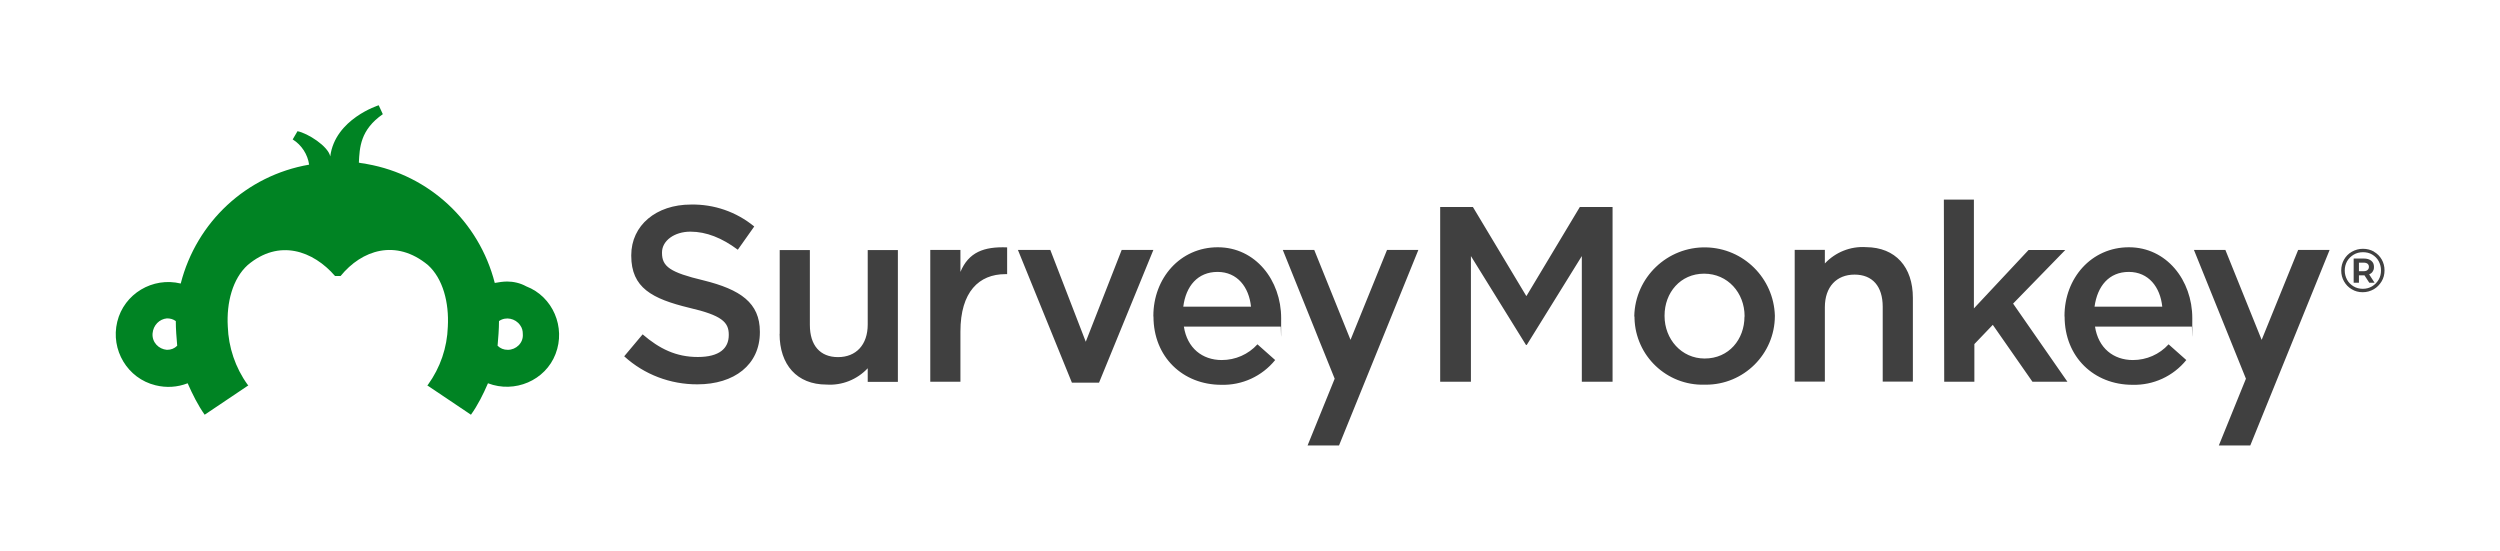
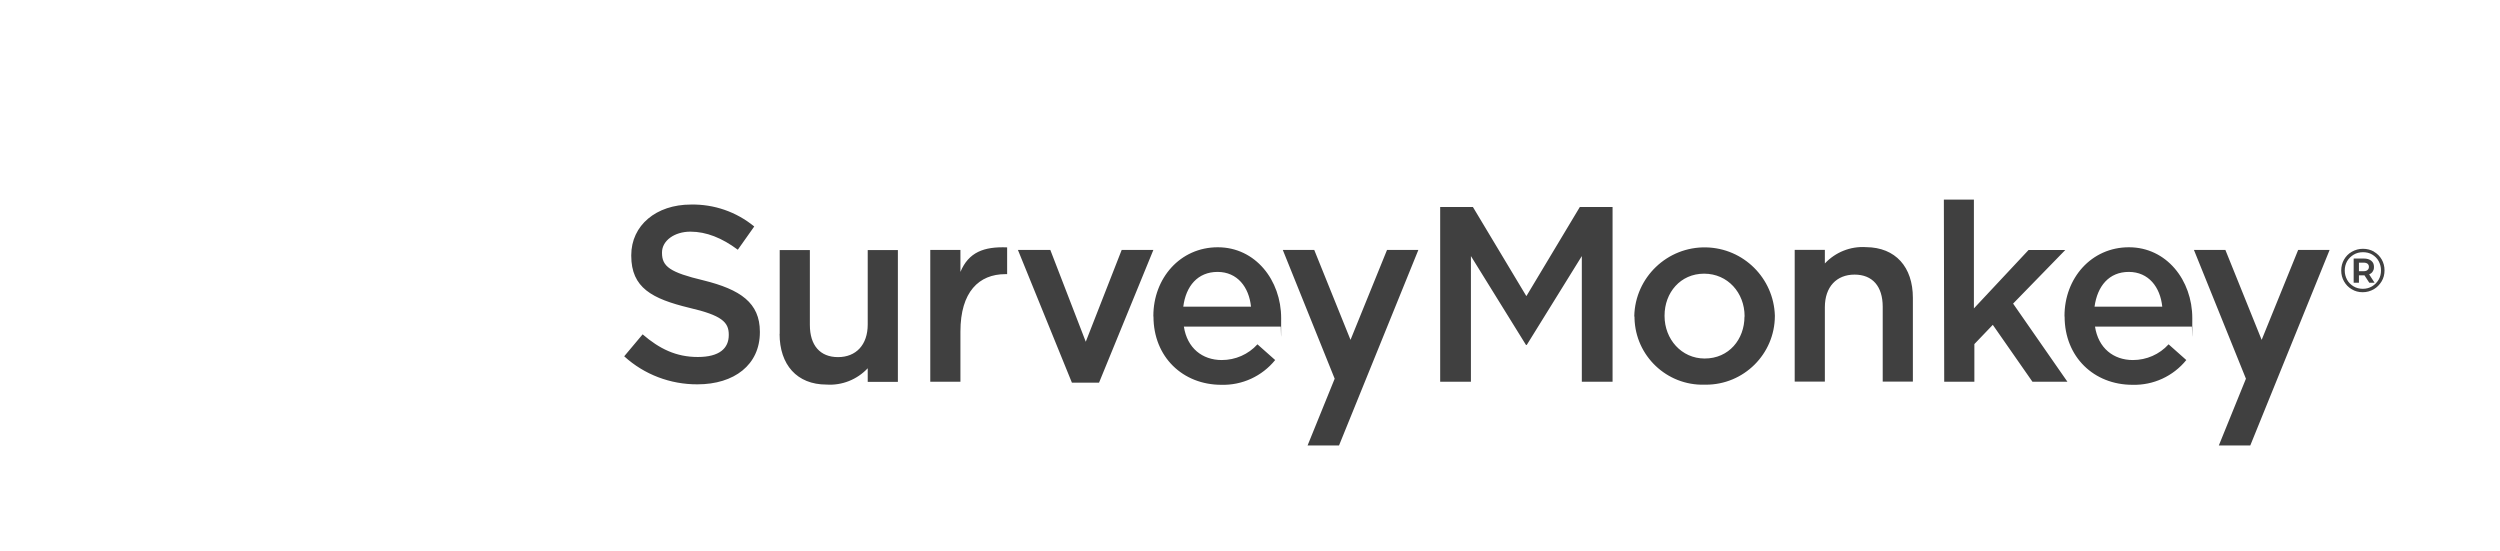
<svg xmlns="http://www.w3.org/2000/svg" version="1.1" viewBox="0 0 2130.3 469.4">
  <defs>
    <style>
      .cls-1 {
        fill: #404040;
      }

      .cls-2 {
        fill: #008323;
      }
    </style>
  </defs>
  <g>
    <g id="logo-surveymonkey-primary-color">
      <g id="logo">
        <path id="surveymonkey" class="cls-1" d="M531.9,303.6l15.7-18.7c14.3,12.3,28.5,19.3,47,19.3s26.4-7.4,26.4-18.7v-.4c0-10.6-6-16.4-33.6-22.8-31.7-7.7-49.5-17-49.5-44.4v-.4c0-25.5,21.3-43.2,50.8-43.2,19.7-.4,38.8,6.2,54,18.7l-14,19.8c-13.4-10-26.8-15.4-40.4-15.4s-24.2,7.7-24.2,17.7v.4c0,11.6,6.8,16.6,35.3,23.4,31.5,7.8,48.1,19.1,48.1,43.8v.4c0,27.8-21.9,44.4-53.2,44.4-23,.1-45.3-8.3-62.3-23.8ZM664.4,284.5v-71.4h25.7v63.8c0,17.4,8.7,27.4,24,27.4s25.3-10.4,25.3-27.8v-63.4h25.7v112.3h-25.7v-11.6c-9,9.6-21.9,14.8-35.1,13.9-25.3,0-40-17-40-43.2h0ZM792.7,213h25.7v18.7c7-16.8,20-21.7,39.8-20.9v22.8h-1.5c-22.5,0-38.3,15.1-38.3,48.9v42.8h-25.7v-112.3h0ZM867.4,213h27.6l30.2,78.2,30.6-78.2h27l-46.3,113.1h-23.1l-46-113.1h0ZM982.8,269.6v-.4c0-32.1,22.8-58.5,54.9-58.5s54,28.1,54,60.4-.2,4.7-.4,7.2h-82.5c2.8,18.3,15.7,28.5,32.3,28.5,11.6,0,22.6-4.8,30.4-13.4l15.1,13.4c-11.2,13.8-28.1,21.6-45.9,21.1-32.7,0-57.8-23.6-57.8-58.2ZM1066,261.3c-1.7-16.6-11.6-29.6-28.5-29.6s-27,12.1-29.2,29.6h57.6ZM1392.6,269.8v-.4c.7-33,28.1-59.3,61.2-58.6,31.9.7,57.6,26.2,58.6,58.1v.4c-.1,32.4-26.5,58.6-58.9,58.5h-1.2c-32,.8-58.7-24.5-59.5-56.6v-1.5h0ZM1486.6,269.8v-.4c0-19.8-14.3-36.2-34.5-36.2s-33.7,16.2-33.7,35.7v.4c0,19.6,14.3,36.2,34.2,36.2,20.7,0,33.9-16.4,33.9-35.7h0ZM1656.3,170.1h25.7v92.7l46.6-49.8h31.3l-44.5,45.7,46.3,66.6h-29.8l-33.8-48.5-15.7,16.4v32.1h-25.7l-.3-155.2h0ZM1759.2,269.6v-.4c0-32.1,22.8-58.5,54.9-58.5s54,28.1,54,60.4-.2,4.7-.4,7.2h-82.5c2.8,18.3,15.7,28.5,32.3,28.5,11.6,0,22.6-4.8,30.4-13.4l15.1,13.4c-11.2,13.8-28.1,21.6-45.9,21.1-32.7,0-57.8-23.6-57.8-58.2ZM1842.5,261.3c-1.7-16.6-11.6-29.6-28.5-29.6s-26.8,12.1-29.2,29.6h57.6ZM1181.9,213l-31.1,76.6-30.9-76.6h-26.8l44.2,109.7-23.1,56.9h26.8l67.6-166.6h-26.8ZM1958.3,213l-31.1,76.6-30.9-76.6h-26.8l44.3,109.7-23.1,56.9h26.8l67.6-166.6h-26.8ZM2022.9,214.5c2.8,1.6,5,3.8,6.6,6.6,1.6,2.8,2.4,5.9,2.4,9.3s-.8,6.6-2.5,9.4-3.9,5.1-6.7,6.7-5.9,2.5-9.4,2.5-6.5-.8-9.3-2.5c-2.8-1.6-5-3.9-6.6-6.7s-2.4-5.9-2.4-9.3.8-6.5,2.4-9.3c1.6-2.8,3.8-5.1,6.7-6.7,2.8-1.6,6-2.5,9.4-2.5s6.6.8,9.4,2.4h0ZM2021.3,244c2.3-1.4,4.2-3.3,5.6-5.7s2-5,2-7.9-.7-5.5-2-7.9c-1.3-2.4-3.2-4.2-5.5-5.6-2.3-1.4-5-2-7.9-2s-5.6.7-7.9,2.1-4.2,3.2-5.6,5.6c-1.3,2.4-2,5-2,7.9s.7,5.5,2,7.9,3.2,4.2,5.5,5.6c2.3,1.4,5,2.1,7.9,2.1s5.5-.7,7.9-2.1h0ZM2021.9,231.3c-.7,1.1-1.7,1.9-3.1,2.5l4.6,7.1h-4.5l-4.1-6.3h-4.7v6.3h-4.5v-20.6h8.6c2.7,0,4.8.6,6.4,1.9,1.6,1.3,2.3,3,2.3,5.2s-.4,2.8-1.1,3.9h0ZM2014,231.1c1.5,0,2.6-.3,3.4-1s1.2-1.5,1.2-2.7-.4-2-1.2-2.7c-.8-.6-1.9-.9-3.4-.9h-3.9v7.3h3.9ZM1630,253.8v71.4h-25.7v-63.8c0-17.4-8.7-27.4-24-27.4s-25.3,10.4-25.3,27.8v63.4h-25.7v-112.3h25.7v11.6c9-9.6,21.9-14.8,35.1-13.9,25.2.2,39.9,17,39.9,43.2h0ZM1300.8,252.1l45.4-75.7h27.9v148.9h-26.2v-107.1l-46.9,75.7h-.7l-46.9-75.7v107.1h-26.2v-148.9h27.9l45.4,75.7" />
-         <path id="symbol" class="cls-2" d="M432.1,239.9c-3.5,0-7,.6-10.5,1.2-13.4-52.4-55.9-91.9-108.8-101.3-2.3-.6-4.7-.6-7-1.2.6-12.8,1.2-28,20.4-41.3l-3.5-7.6s-37.2,11.6-41.3,43.6c-1.7-8.7-19.2-19.8-27.9-21.5l-4.1,7c7.6,4.7,12.8,12.8,14,21.5-53.6,9.3-96,48.9-109.4,101.3-23.9-5.8-48.3,8.7-54.1,32.6-5.8,23.9,8.7,48.3,32.6,54.1,9.3,2.3,18.6,1.7,27.4-1.7,4.1,9.3,8.7,18.6,14.5,26.8l37.2-25-.6-.6c-10.5-14.5-16.3-32-16.9-49.5-1.2-20.4,4.1-40.8,16.9-52.4,26.8-22.7,55.9-12.2,74.5,9.3h4.7c18-22.1,47.1-32,74.5-9.3,12.8,11.6,18,32,16.9,52.4-.6,18-6.4,34.9-16.9,49.5l-.6.6,37.2,25c5.8-8.1,10.5-17.5,14.5-26.8,22.7,8.7,48.9-2.3,57.6-25,8.8-22.7-2.3-48.9-25-57.6-5.2-2.9-11.1-4.1-16.3-4.1h.1s0,0,0,0ZM142.2,298.1c-7-.6-12.8-6.4-12.2-14,.6-7,5.8-12.2,12.2-12.8,2.9,0,5.2.6,7.6,2.3,0,7,.6,14,1.2,21-2.3,2.3-5.2,3.5-8.7,3.5h0s0,0,0,0ZM432.7,298.1c-3.5,0-6.4-1.2-8.7-3.5.6-7,1.2-14,1.2-21,5.8-4.1,14-2.3,18,3.5,1.7,2.3,2.3,4.7,2.3,7.6.6,7.6-5.8,13.4-12.8,13.4h0s0,0,0,0Z" />
      </g>
    </g>
  </g>
</svg>